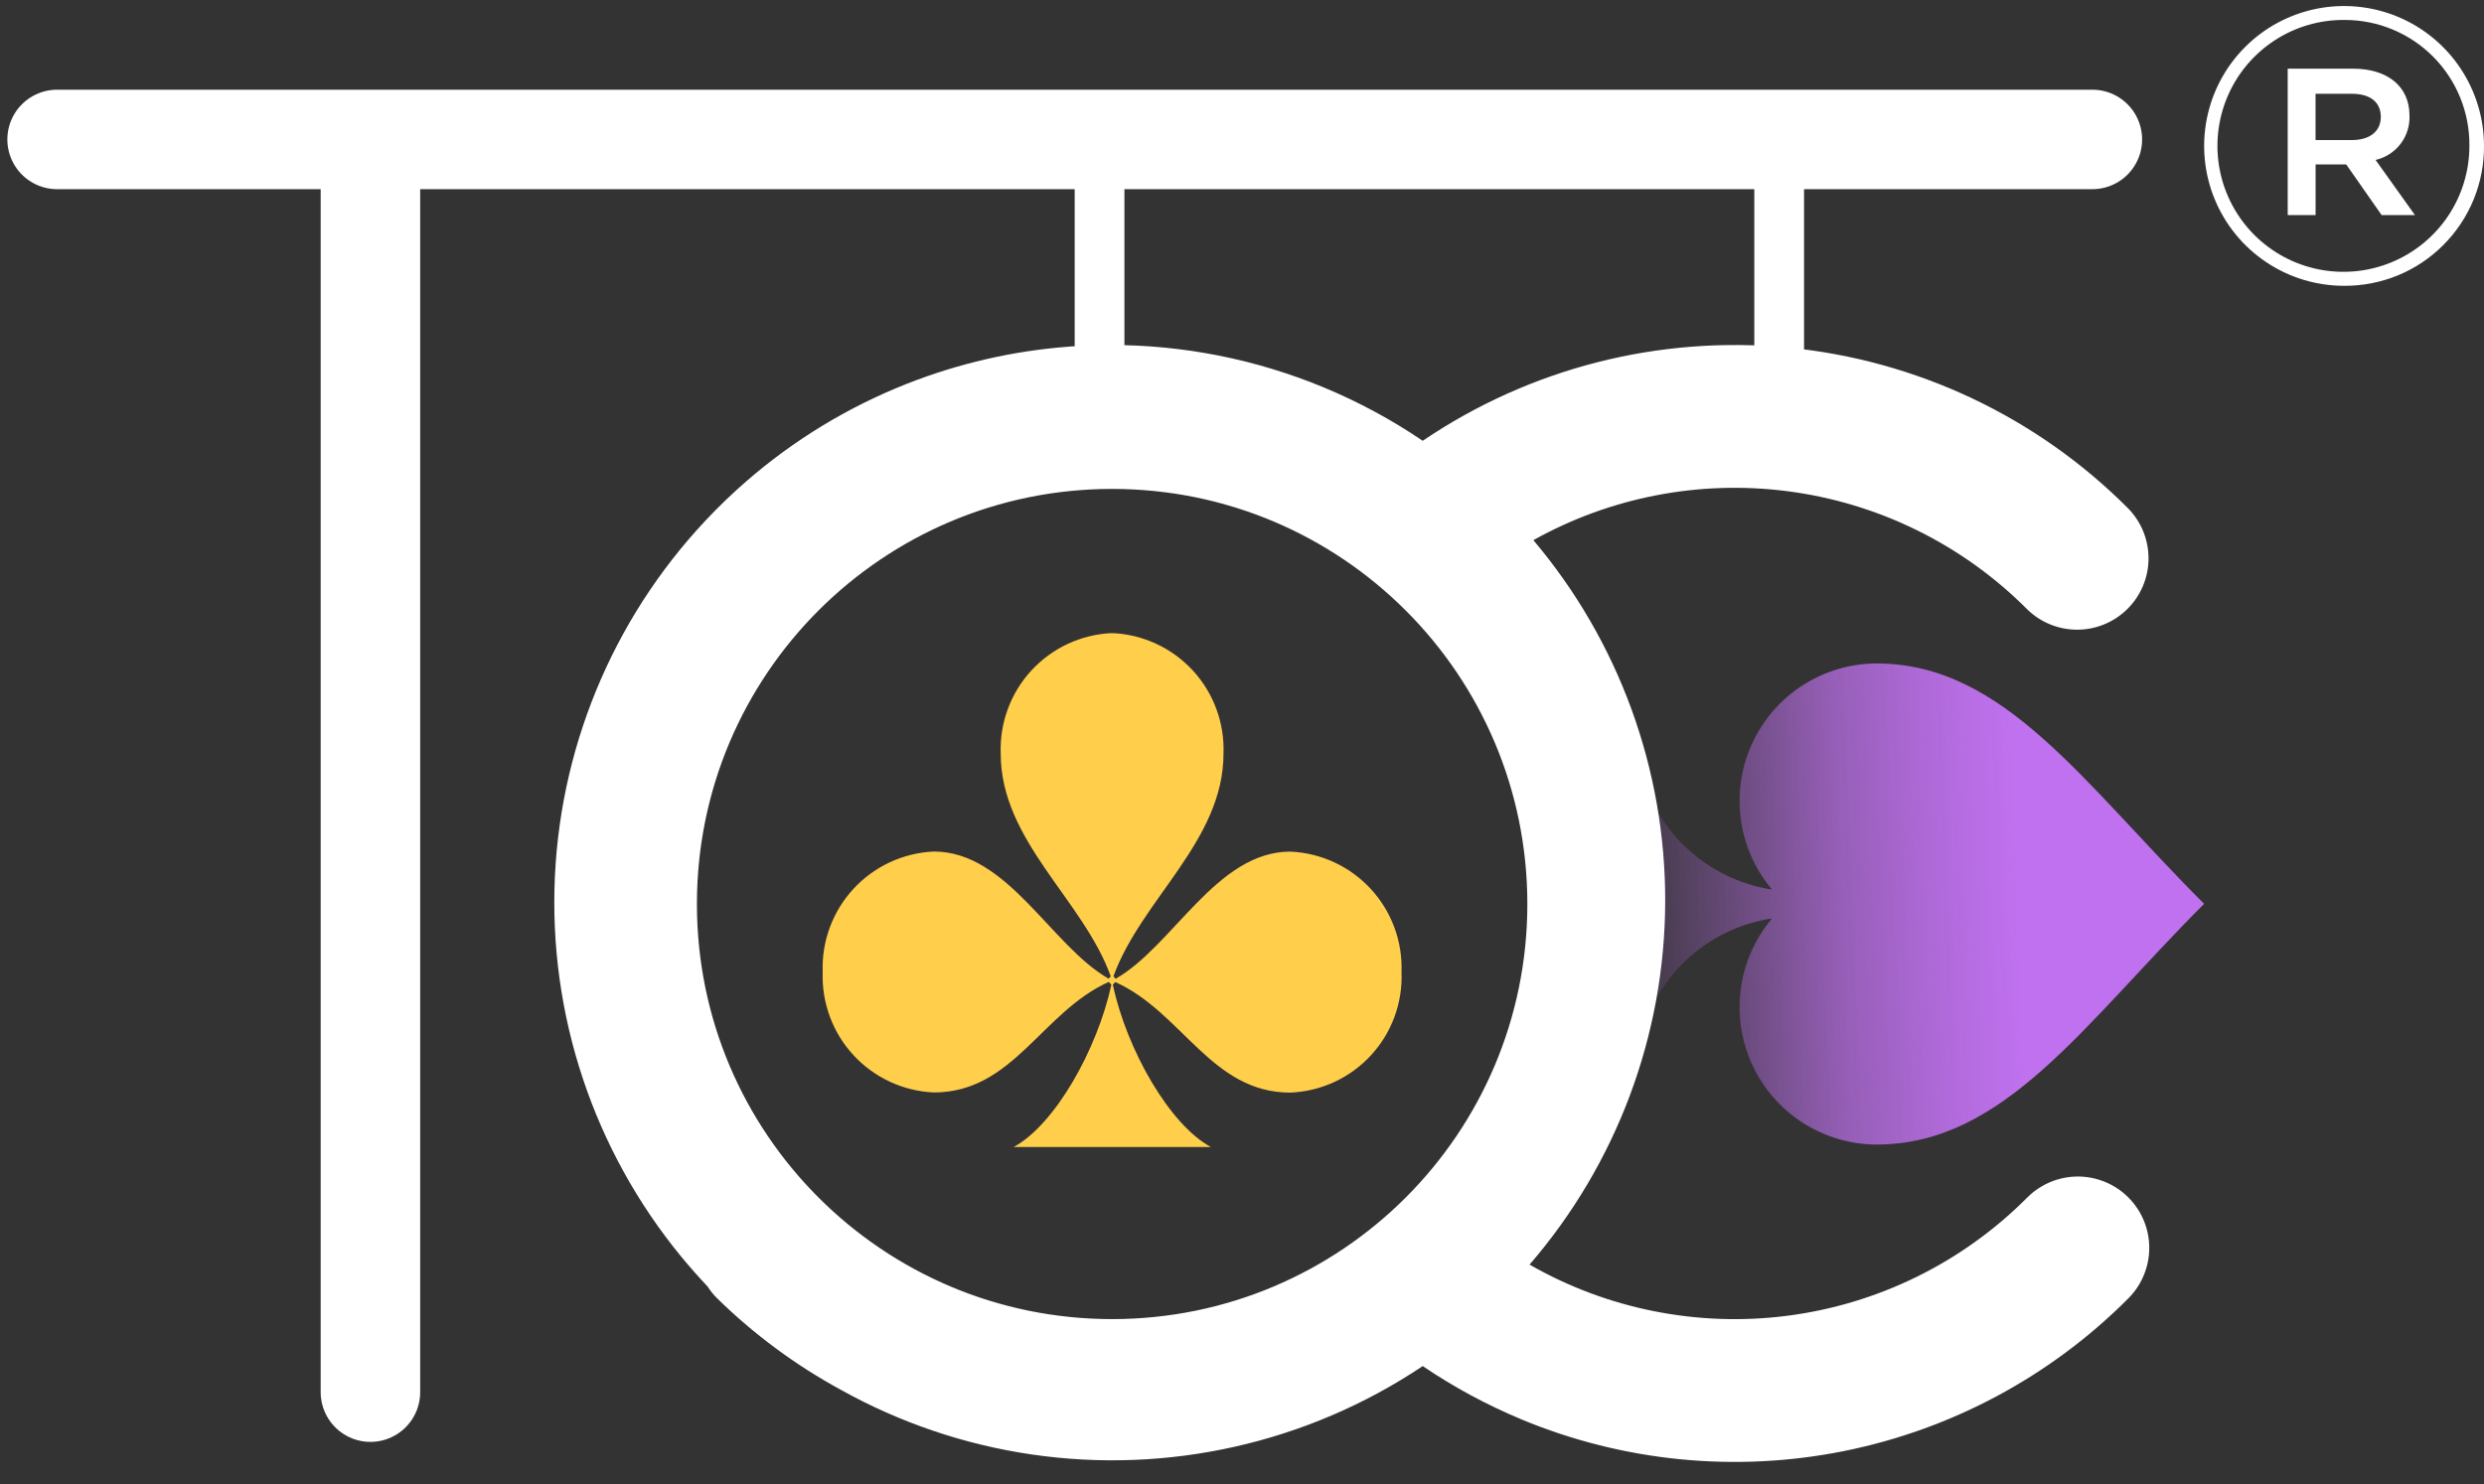
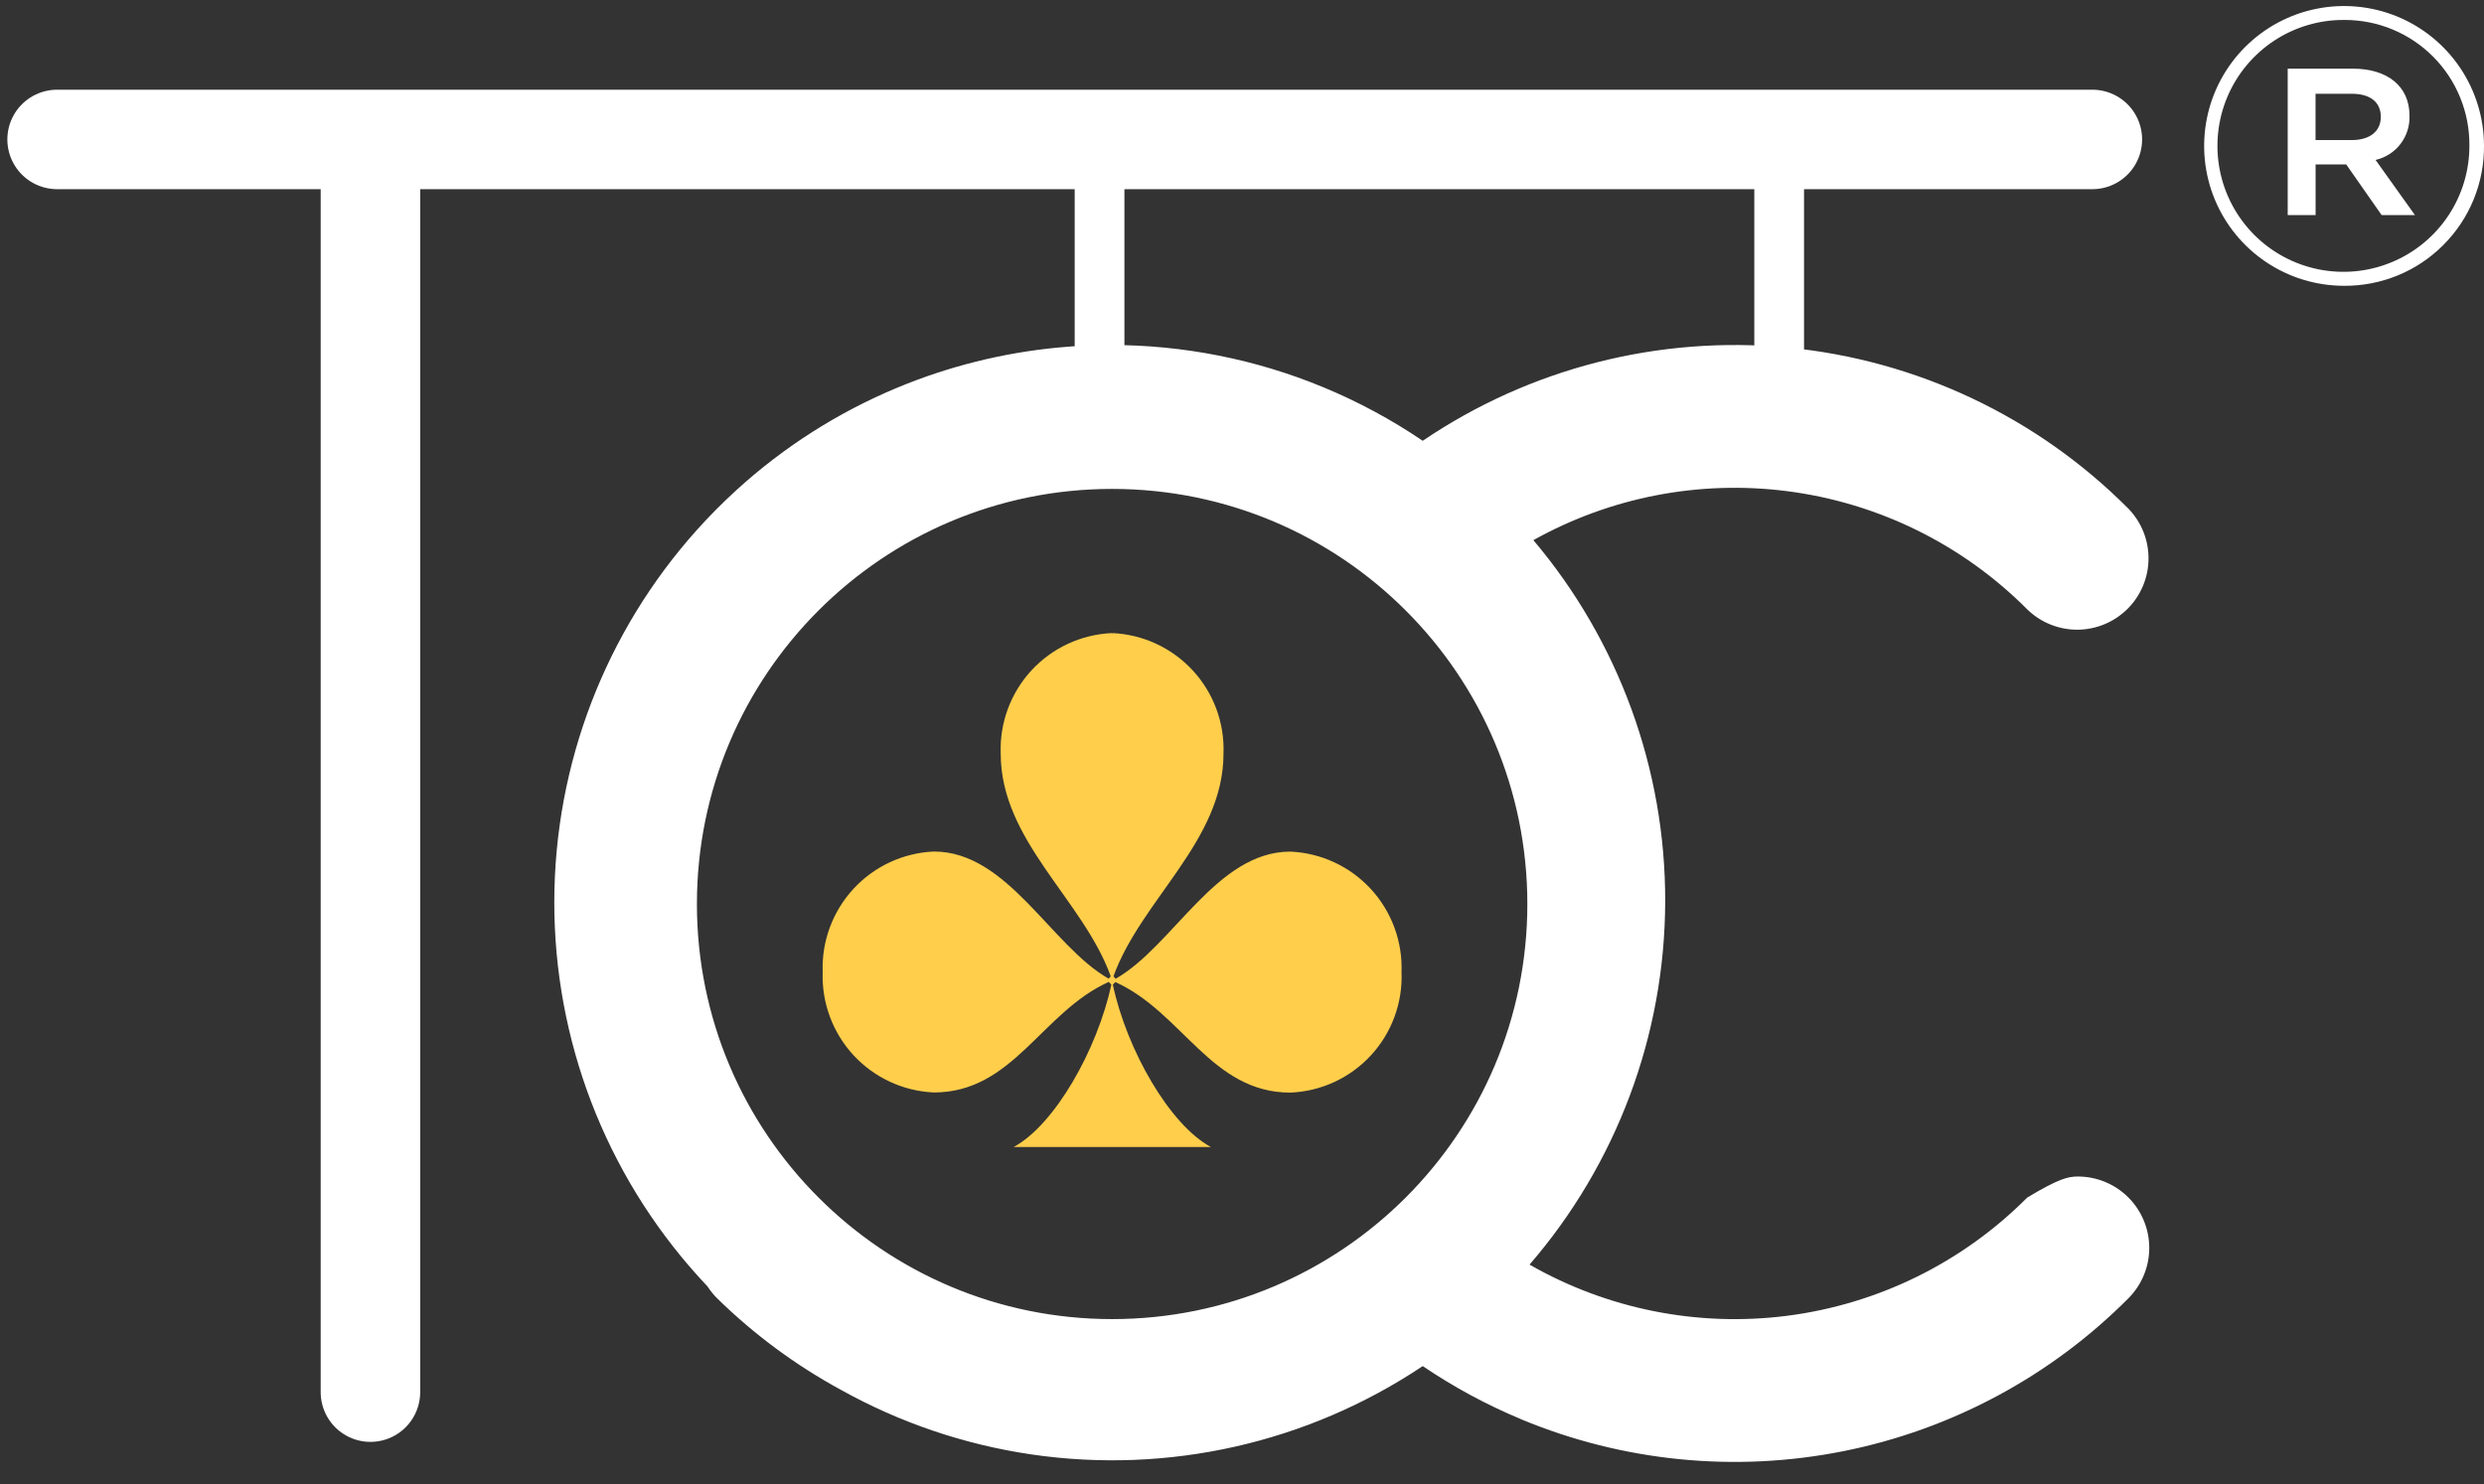
<svg xmlns="http://www.w3.org/2000/svg" width="87" height="52" viewBox="0 0 87 52" fill="none">
  <rect x="0" y="0" width="87" height="52" fill="#333333" stroke="none" />
  <path d="M82.09 10.013C81.122 10.011 80.176 9.723 79.372 9.184C78.567 8.645 77.94 7.88 77.57 6.985C77.2 6.09 77.104 5.106 77.293 4.156C77.481 3.207 77.947 2.334 78.631 1.649C79.315 0.964 80.187 0.497 81.136 0.307C82.085 0.117 83.07 0.212 83.966 0.581C84.861 0.95 85.626 1.575 86.166 2.379C86.706 3.183 86.997 4.129 87 5.097C87.006 5.744 86.884 6.385 86.639 6.984C86.395 7.583 86.032 8.127 85.575 8.585C85.118 9.043 84.576 9.405 83.977 9.65C83.379 9.895 82.737 10.018 82.09 10.013ZM82.115 0.699C81.241 0.691 80.384 0.943 79.653 1.424C78.922 1.905 78.349 2.592 78.01 3.398C77.67 4.204 77.578 5.094 77.745 5.953C77.912 6.811 78.33 7.601 78.947 8.222C79.564 8.842 80.351 9.265 81.209 9.437C82.067 9.609 82.957 9.522 83.765 9.187C84.573 8.853 85.264 8.285 85.749 7.557C86.234 6.829 86.491 5.973 86.488 5.098C86.493 4.521 86.383 3.949 86.165 3.415C85.947 2.881 85.626 2.396 85.22 1.987C84.813 1.578 84.329 1.253 83.797 1.032C83.264 0.811 82.692 0.698 82.115 0.699ZM83.2 5.6L84.582 7.536H83.415L82.174 5.76H81.102V7.536H80.125V2.406H82.416C83.607 2.406 84.39 3.016 84.39 4.044C84.406 4.4 84.297 4.751 84.082 5.035C83.867 5.32 83.559 5.52 83.211 5.601L83.2 5.6ZM82.371 3.285H81.1V4.907H82.371C83.007 4.907 83.386 4.595 83.386 4.095C83.386 3.571 83.005 3.285 82.371 3.285Z" fill="white" />
-   <path fill-rule="evenodd" clip-rule="evenodd" d="M65.729 40.099C64.812 40.096 63.915 39.832 63.143 39.337C62.371 38.843 61.757 38.138 61.372 37.306C60.987 36.474 60.847 35.549 60.97 34.64C61.092 33.732 61.472 32.877 62.064 32.177C61.105 32.32 60.2 32.71 59.438 33.309C58.676 33.907 58.082 34.693 57.715 35.59L57.715 27.744C58.084 28.64 58.678 29.427 59.44 30.026C60.202 30.625 61.105 31.018 62.064 31.166C61.472 30.465 61.092 29.611 60.97 28.702C60.847 27.793 60.987 26.869 61.372 26.037C61.757 25.204 62.371 24.5 63.143 24.005C63.915 23.51 64.812 23.246 65.729 23.244C70.191 23.244 72.969 27.448 77.198 31.665C72.969 35.893 70.191 40.098 65.729 40.098" fill="url(#paint0_linear_80_498)" />
  <path fill-rule="evenodd" clip-rule="evenodd" d="M38.903 34.205C37.937 31.518 35.049 29.461 35.049 26.402C35.009 25.327 35.396 24.279 36.125 23.488C36.855 22.697 37.868 22.227 38.943 22.18C38.954 22.238 38.954 22.238 38.954 22.18C40.03 22.226 41.044 22.696 41.774 23.487C42.505 24.278 42.892 25.326 42.852 26.402C42.852 29.461 39.965 31.518 38.998 34.205L39.074 34.291C41.092 33.139 42.605 29.836 45.191 29.836C46.267 29.882 47.28 30.352 48.01 31.143C48.74 31.934 49.127 32.981 49.087 34.057C49.109 34.59 49.025 35.122 48.841 35.623C48.657 36.124 48.376 36.583 48.014 36.975C47.652 37.367 47.217 37.684 46.732 37.908C46.248 38.132 45.724 38.258 45.191 38.279C42.423 38.279 41.414 35.465 39.063 34.406L38.977 34.498C39.461 36.779 40.973 39.418 42.412 40.185L35.501 40.185C36.938 39.414 38.43 36.778 38.925 34.498L38.833 34.401C36.483 35.459 35.485 38.274 32.705 38.274C31.631 38.226 30.619 37.756 29.89 36.965C29.162 36.175 28.775 35.128 28.814 34.054C28.774 32.978 29.162 31.931 29.892 31.14C30.621 30.349 31.634 29.879 32.71 29.833C35.297 29.833 36.81 33.136 38.828 34.287L38.903 34.205Z" fill="#FFCE4B" />
  <path d="M38.511 5.112V12.855M62.314 5.112V13.333" stroke="white" stroke-width="1.742" stroke-linecap="round" stroke-linejoin="round" />
  <path d="M73.283 4.885H12.974M2 4.885H12.974M12.974 4.885V48.773" stroke="white" stroke-width="3.485" stroke-linecap="round" stroke-linejoin="round" />
-   <path fill-rule="evenodd" clip-rule="evenodd" d="M62.58 17.206C59.511 16.815 56.401 17.419 53.705 18.924C56.688 22.453 58.336 26.94 58.322 31.593C58.309 36.277 56.613 40.784 53.571 44.305C56.296 45.865 59.458 46.496 62.577 46.1C65.768 45.694 68.733 44.236 71.002 41.956C71.234 41.724 71.509 41.539 71.812 41.412C72.115 41.286 72.44 41.22 72.769 41.219C73.097 41.218 73.422 41.282 73.726 41.407C74.03 41.532 74.306 41.715 74.539 41.947C74.772 42.179 74.957 42.454 75.083 42.757C75.21 43.06 75.275 43.385 75.276 43.713C75.277 44.041 75.213 44.367 75.088 44.67C74.963 44.974 74.78 45.25 74.548 45.483C71.825 48.22 68.349 50.085 64.563 50.841C60.776 51.597 56.85 51.209 53.285 49.727L53.284 49.725C52.073 49.221 50.915 48.596 49.83 47.86C45.799 50.557 40.909 51.659 36.111 50.953C33.752 50.605 31.499 49.833 29.451 48.692C27.876 47.835 26.413 46.758 25.111 45.48C24.985 45.354 24.874 45.215 24.779 45.068C24.464 44.735 24.16 44.391 23.867 44.035C20.785 40.29 19.206 35.533 19.436 30.689C19.664 25.885 21.655 21.335 25.026 17.909C25.054 17.879 25.082 17.85 25.112 17.822C25.337 17.595 25.569 17.374 25.805 17.159C27.458 15.653 29.36 14.442 31.429 13.581C33.228 12.832 35.126 12.36 37.059 12.176C37.666 12.118 38.276 12.088 38.889 12.087C41.449 12.085 43.985 12.588 46.351 13.568C47.574 14.075 48.739 14.703 49.83 15.443C53.582 12.898 58.105 11.743 62.617 12.177C67.13 12.612 71.35 14.608 74.547 17.822C75.004 18.294 75.256 18.927 75.25 19.583C75.245 20.24 74.98 20.868 74.515 21.331C74.05 21.795 73.421 22.057 72.765 22.061C72.108 22.065 71.476 21.81 71.006 21.352C68.737 19.071 65.772 17.612 62.58 17.206ZM38.951 17.129C30.919 17.129 24.409 23.64 24.409 31.671C24.409 39.703 30.919 46.214 38.951 46.214C46.983 46.214 53.494 39.703 53.494 31.671C53.494 23.64 46.983 17.129 38.951 17.129Z" fill="white" />
+   <path fill-rule="evenodd" clip-rule="evenodd" d="M62.58 17.206C59.511 16.815 56.401 17.419 53.705 18.924C56.688 22.453 58.336 26.94 58.322 31.593C58.309 36.277 56.613 40.784 53.571 44.305C56.296 45.865 59.458 46.496 62.577 46.1C65.768 45.694 68.733 44.236 71.002 41.956C72.115 41.286 72.44 41.22 72.769 41.219C73.097 41.218 73.422 41.282 73.726 41.407C74.03 41.532 74.306 41.715 74.539 41.947C74.772 42.179 74.957 42.454 75.083 42.757C75.21 43.06 75.275 43.385 75.276 43.713C75.277 44.041 75.213 44.367 75.088 44.67C74.963 44.974 74.78 45.25 74.548 45.483C71.825 48.22 68.349 50.085 64.563 50.841C60.776 51.597 56.85 51.209 53.285 49.727L53.284 49.725C52.073 49.221 50.915 48.596 49.83 47.86C45.799 50.557 40.909 51.659 36.111 50.953C33.752 50.605 31.499 49.833 29.451 48.692C27.876 47.835 26.413 46.758 25.111 45.48C24.985 45.354 24.874 45.215 24.779 45.068C24.464 44.735 24.16 44.391 23.867 44.035C20.785 40.29 19.206 35.533 19.436 30.689C19.664 25.885 21.655 21.335 25.026 17.909C25.054 17.879 25.082 17.85 25.112 17.822C25.337 17.595 25.569 17.374 25.805 17.159C27.458 15.653 29.36 14.442 31.429 13.581C33.228 12.832 35.126 12.36 37.059 12.176C37.666 12.118 38.276 12.088 38.889 12.087C41.449 12.085 43.985 12.588 46.351 13.568C47.574 14.075 48.739 14.703 49.83 15.443C53.582 12.898 58.105 11.743 62.617 12.177C67.13 12.612 71.35 14.608 74.547 17.822C75.004 18.294 75.256 18.927 75.25 19.583C75.245 20.24 74.98 20.868 74.515 21.331C74.05 21.795 73.421 22.057 72.765 22.061C72.108 22.065 71.476 21.81 71.006 21.352C68.737 19.071 65.772 17.612 62.58 17.206ZM38.951 17.129C30.919 17.129 24.409 23.64 24.409 31.671C24.409 39.703 30.919 46.214 38.951 46.214C46.983 46.214 53.494 39.703 53.494 31.671C53.494 23.64 46.983 17.129 38.951 17.129Z" fill="white" />
  <defs>
    <linearGradient id="paint0_linear_80_498" x1="71.807" y1="31.076" x2="56.329" y2="31.671" gradientUnits="userSpaceOnUse">
      <stop offset="0.073" stop-color="#C071EF" />
      <stop offset="0.271" stop-color="#C071EF" stop-opacity="0.874" />
      <stop offset="0.472" stop-color="#C071EF" stop-opacity="0.706" />
      <stop offset="1" stop-color="#C071EF" stop-opacity="0" />
    </linearGradient>
  </defs>
</svg>